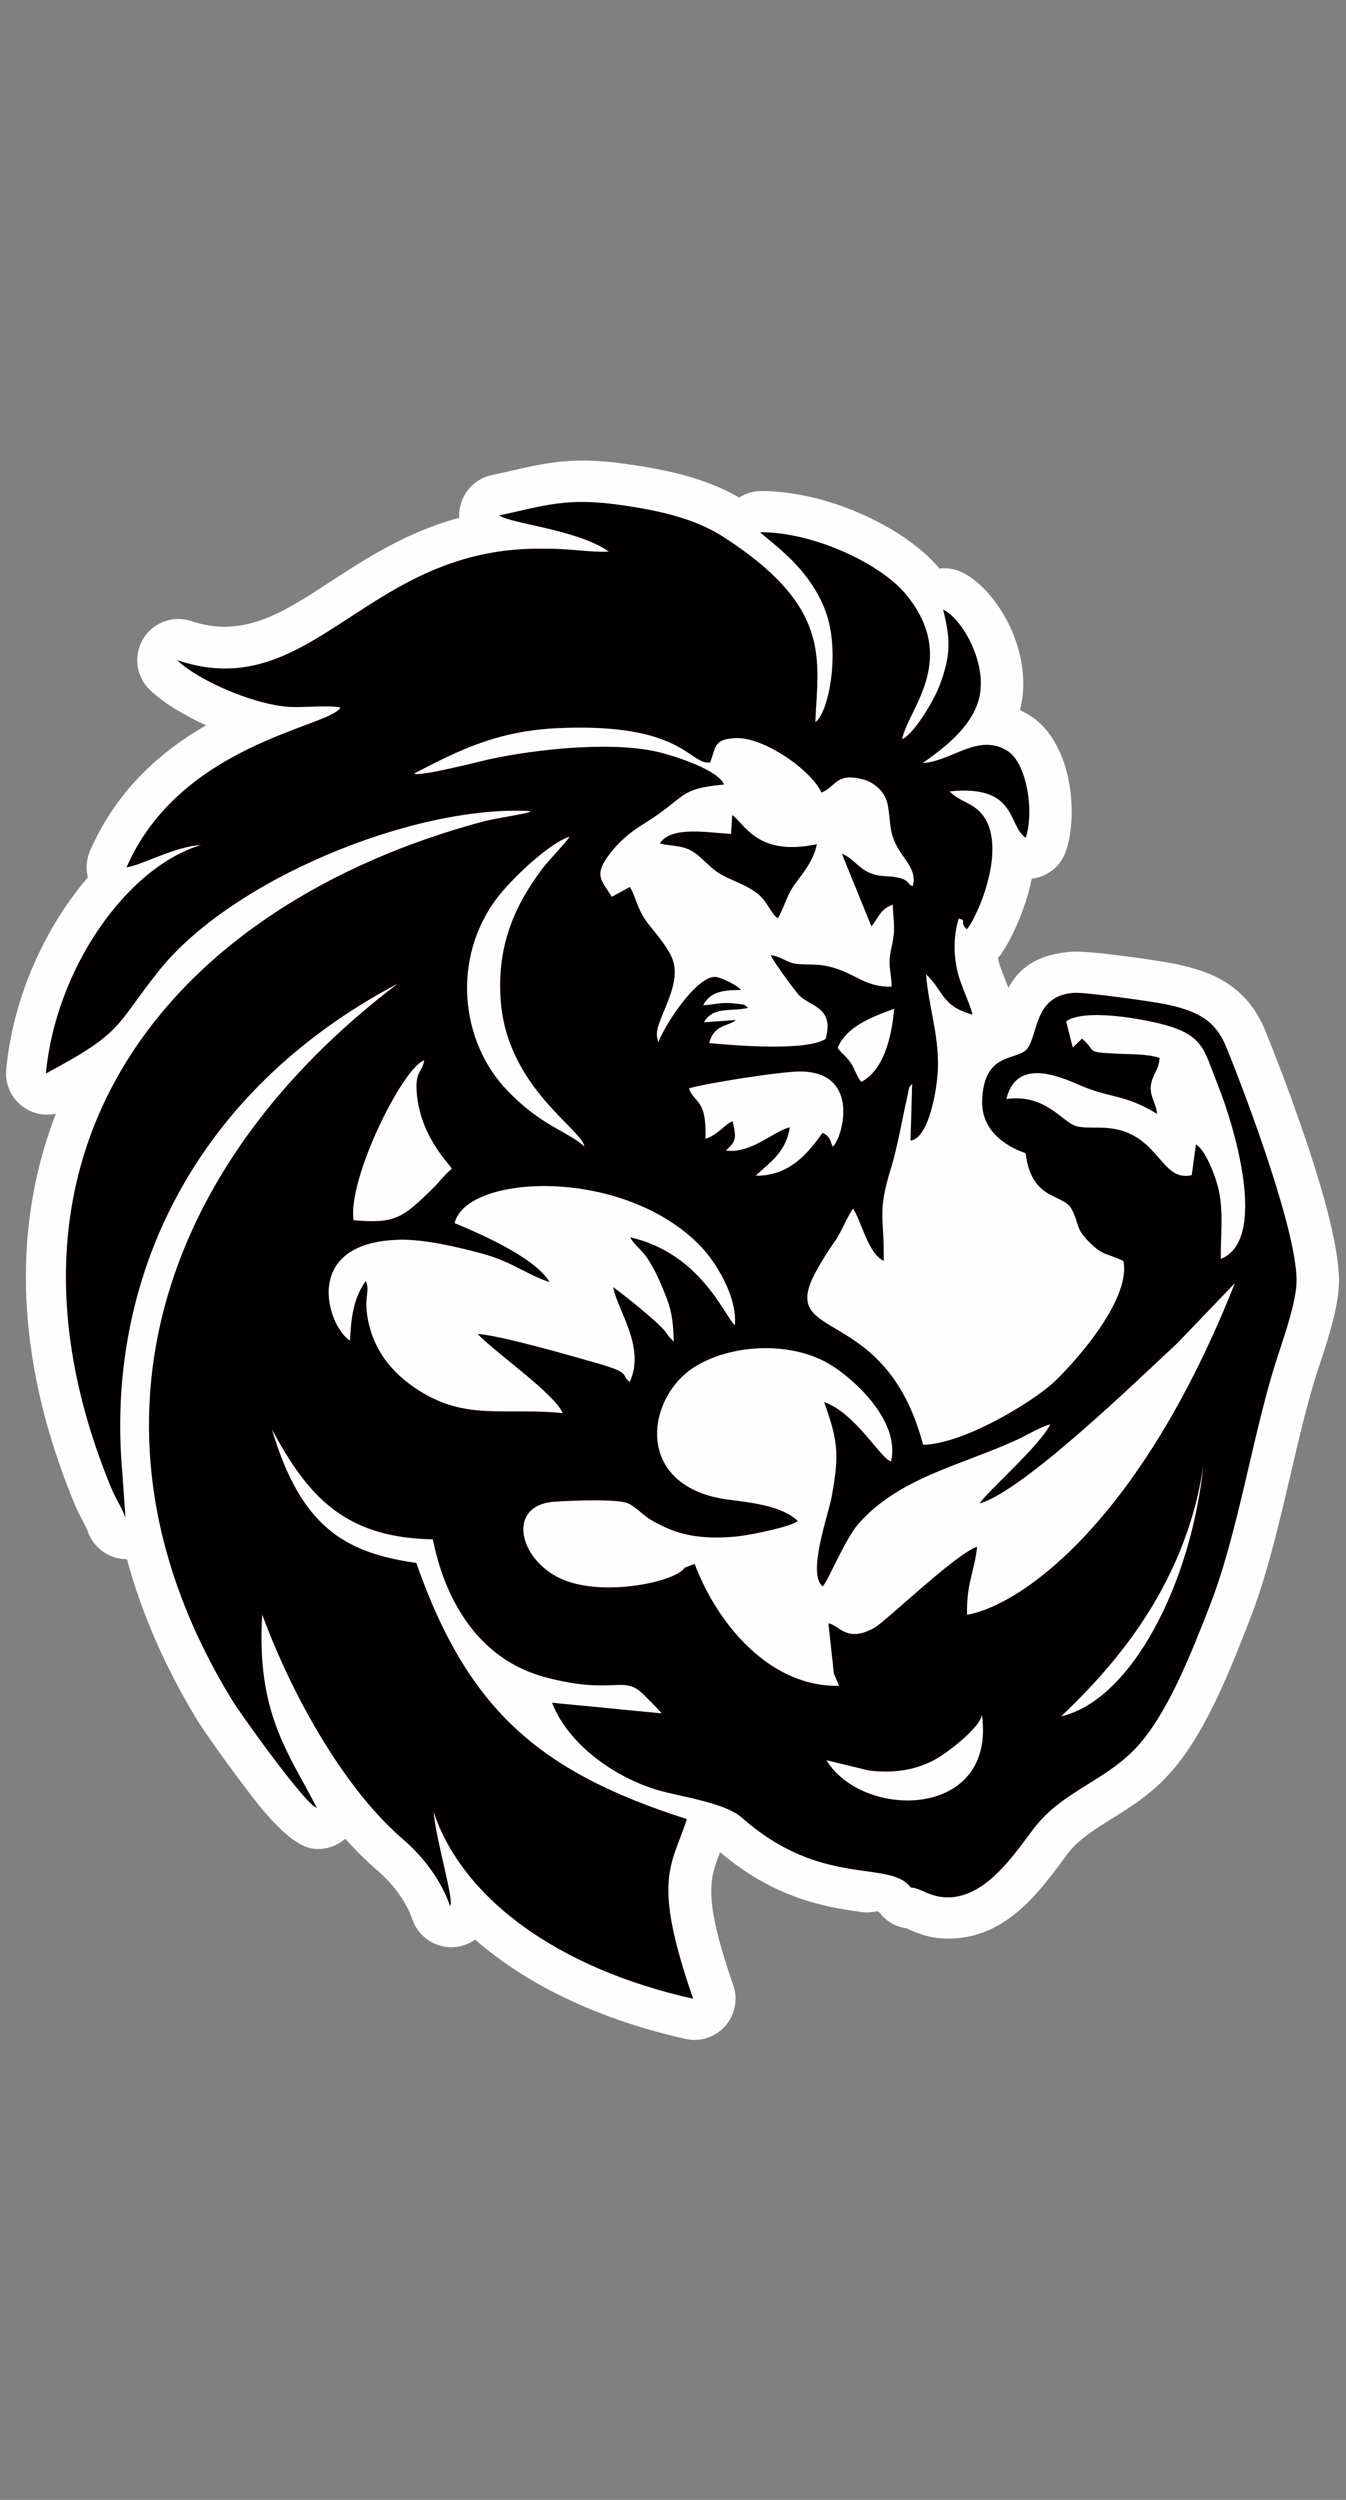
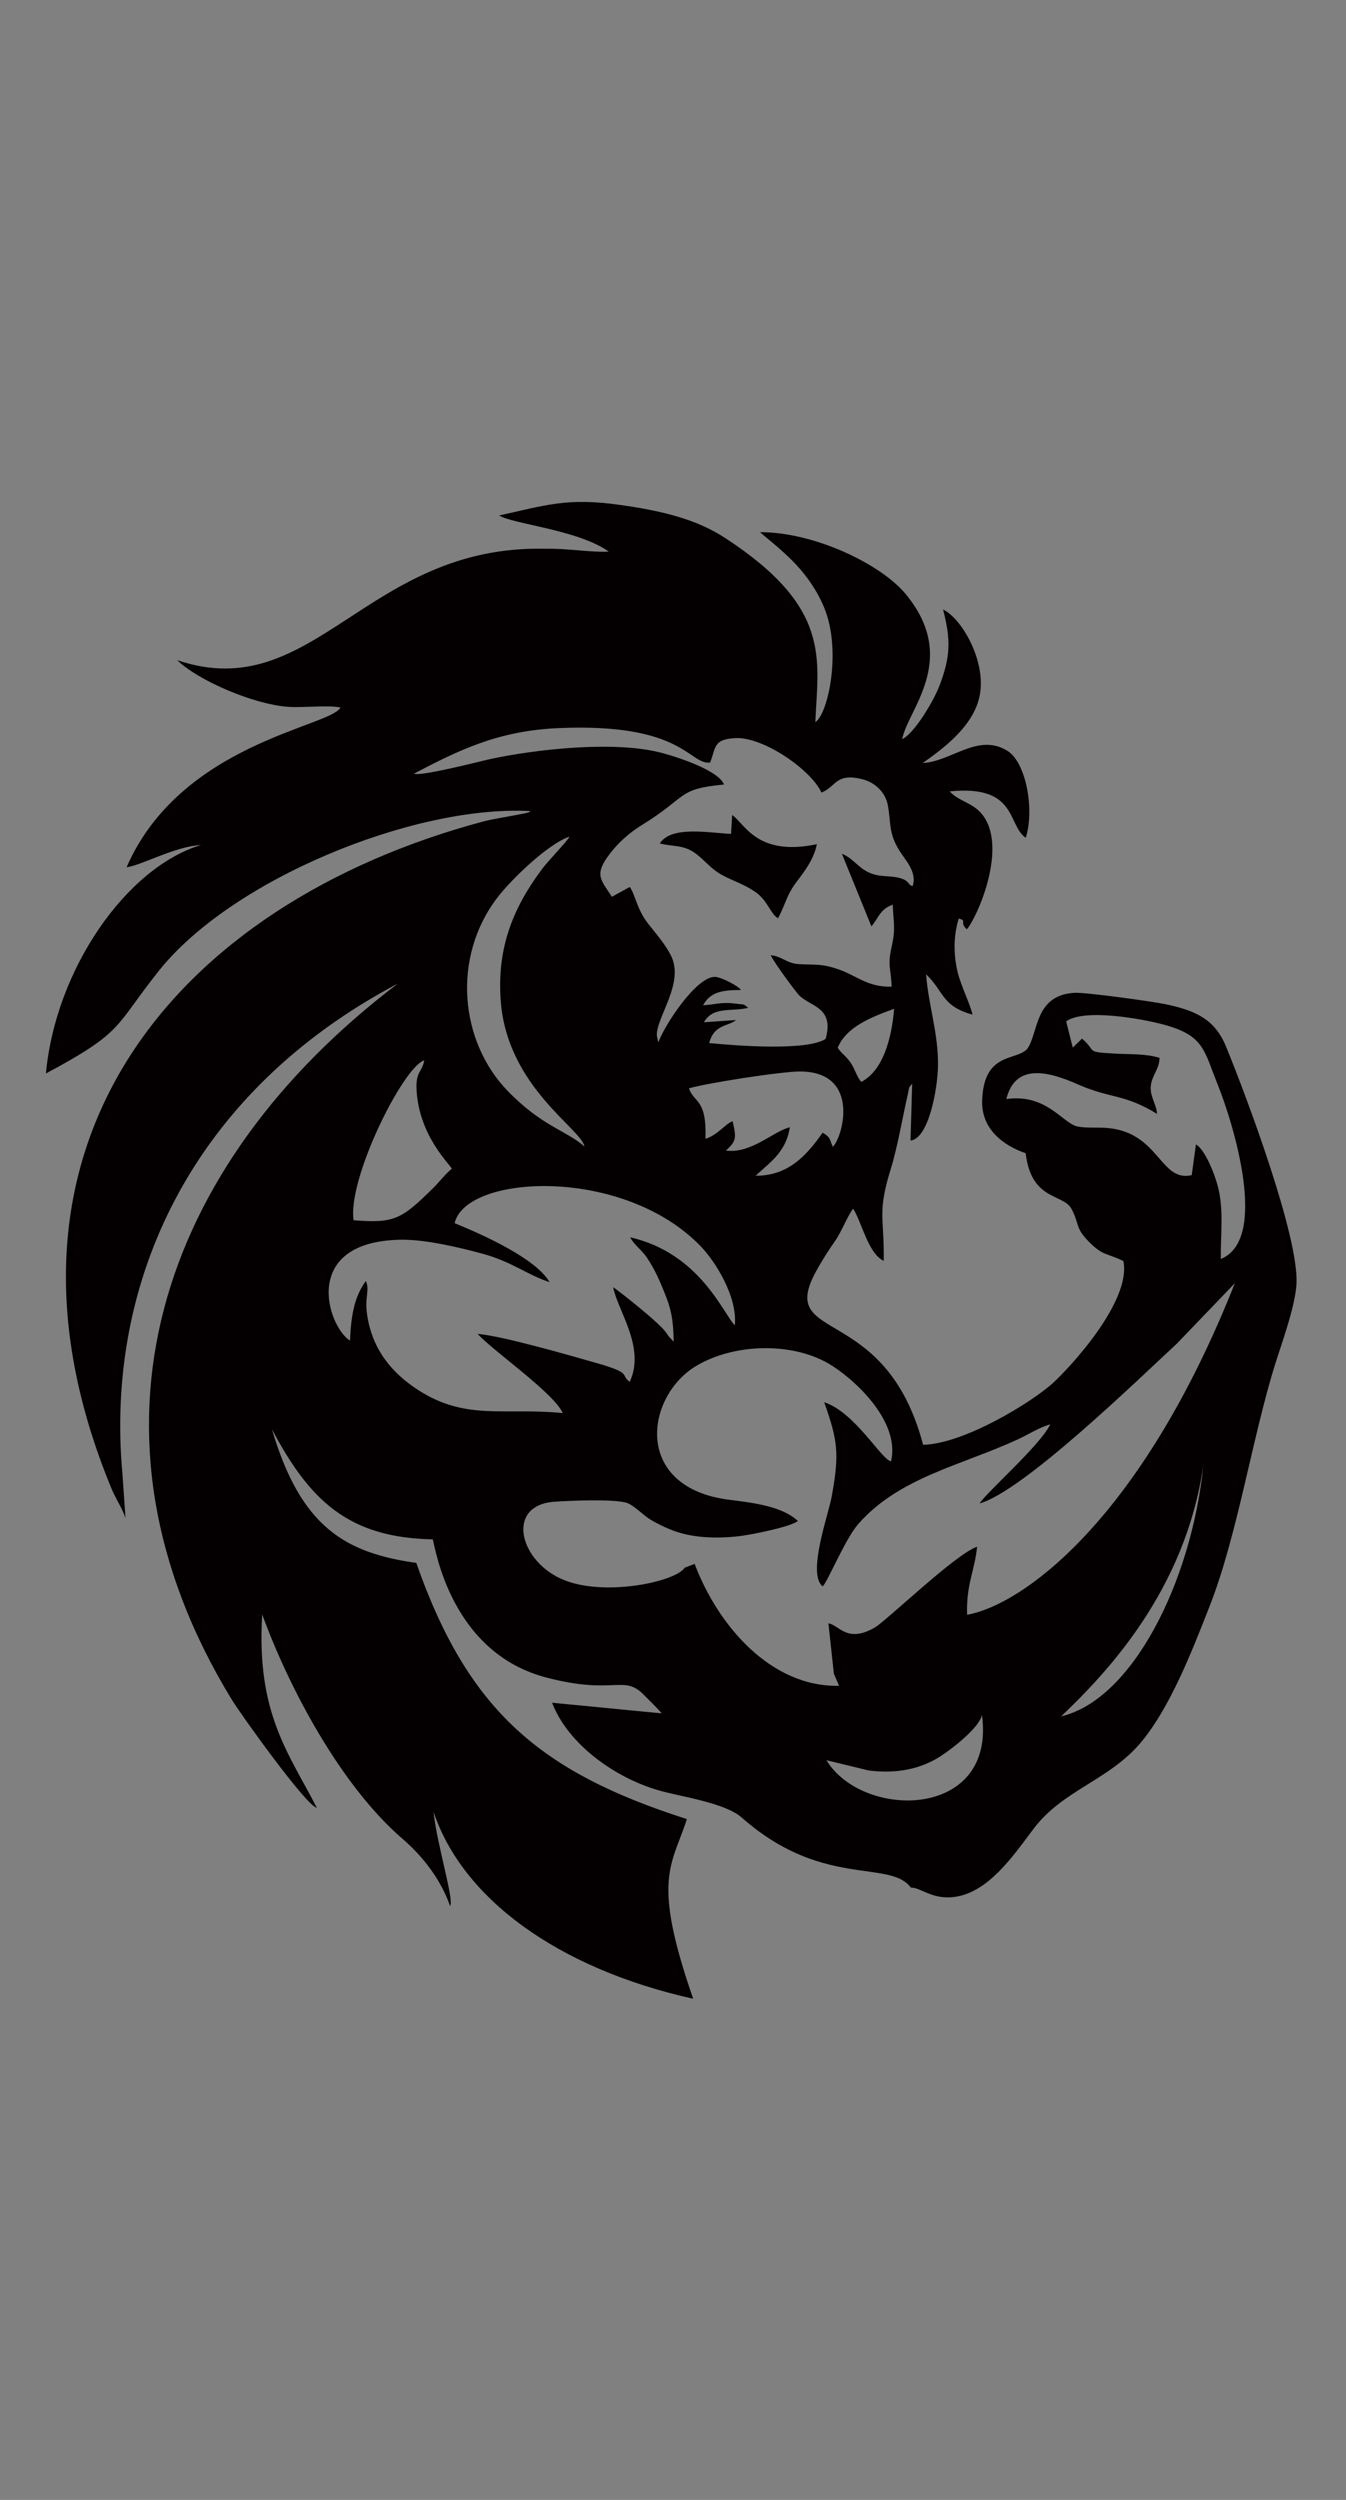
<svg xmlns="http://www.w3.org/2000/svg" xml:space="preserve" width="133mm" height="247mm" version="1.1" style="shape-rendering:geometricPrecision; text-rendering:geometricPrecision; image-rendering:optimizeQuality; fill-rule:evenodd; clip-rule:evenodd" viewBox="0 0 13300 24700">
  <rect x="0" y="0" width="13300" height="24700" fill="#808080" stroke="none" />
  <defs>
    <style type="text/css">
   
    .fil1 {fill:#040001}
    .fil0 {fill:#FEFEFE;fill-rule:nonzero}
   
  </style>
  </defs>
  <g id="Capa_x0020_1">
    <g id="_1409841736064">
-       <path class="fil0" d="M3716.88 18469.99c-105.18,-91.18 -207.13,-193.03 -305.37,-302.88 -85.37,74.94 -201.43,113.93 -322.81,97.63 -161.41,-21.83 -366.82,-220.33 -561.58,-467.96 -228.99,-291.2 -513.25,-695.4 -572.31,-792.15 -326.37,-534.36 -557.2,-1069.5 -700.06,-1599.26 -170.68,1 -330.38,-106.17 -388.15,-276.69 -9.55,-28.18 -28.02,-62.85 -46.8,-98.08 -27.59,-51.74 -55.61,-104.32 -81.3,-166.46 -120.82,-292.23 -217.02,-574.66 -289.93,-847 -300.78,-1123.25 -236.93,-2135.28 104.02,-3013.4 -39.41,8.57 -80.76,11.36 -123.05,7.52 -223.61,-20.24 -388.49,-217.95 -368.24,-441.56 53.62,-581.64 276.08,-1155 588.26,-1614.71 68.49,-100.84 141.63,-196.68 218.67,-286.51 -21.29,-84.29 -15.87,-176.05 21.56,-261.93 265.52,-609.64 711.21,-988.95 1146.36,-1240.59 -221.98,-100.62 -427.46,-226.49 -555.4,-349.85 -109.49,-105.63 -155.13,-268.6 -103.64,-422.46 71.31,-213.05 301.86,-327.98 514.92,-256.67 510.44,172.56 906.51,-85.66 1355.4,-378.36 372.09,-242.61 771.92,-503.28 1290.62,-642.55 -11.52,-197.19 121.93,-378.79 321.02,-421.8l157.55 -34.49 14.85 -3.71c391.57,-89.47 638.05,-145.76 1170.69,-69.79 228.01,32.51 434.24,71.49 625.85,128.71 168.79,50.4 325.98,114.9 475.46,200.76 63.25,-40.6 138.53,-64.16 219.29,-64.16 314.89,-0.43 654.93,84.43 953.14,211.06 334.35,141.97 631.99,344.46 799.14,546.31l7.09 8.75c74.73,-9.09 152.88,2.43 225.71,37.57 182.35,87.95 378.71,315.53 491.4,578.83 92.27,215.59 140.63,470.79 94.4,711.66 -4.58,23.85 -9.99,47.25 -16.18,70.24 35.16,16.55 71.14,36.25 108.12,59.56 189.75,119.57 316.76,360.01 370.9,619.7 48.4,232.15 45.43,502.79 -21.38,708.56l-0.43 -0.14c-11.91,36.57 -29.2,72.08 -52.17,105.34 -69.24,100.28 -175.46,159.79 -287.69,172.92 -58.88,294.83 -197.21,587.17 -286.1,720.05 -6.47,10.02 -13.4,19.84 -20.84,29.43 -5.62,7.44 -10.97,14.08 -15.96,19.75l-0.23 -0.21 -10.27 11.3c2.77,16.07 6.1,32.37 9.98,48.88 8.07,34.3 37.29,108.05 64.27,176.21 9.77,24.66 19.34,48.83 28.43,72.73 100.6,-184.44 273.84,-336.71 643.76,-357.25 77.09,-4.26 247.4,11.81 426.04,34.06 219.06,27.25 481.11,66.83 568.76,84.9 198,40.86 364.39,92.37 511.6,185.71 170.29,107.99 298.01,256.36 388.72,477.69 131.02,319.79 373.32,956.63 537.92,1509.73 117.76,395.79 200,767.68 188.89,1004.59 -11.27,239.82 -112.16,546.42 -187.73,775.98l-0.48 -0.16c-14.37,43.76 -27.66,84.09 -39.79,122.79 -89.33,284.97 -168.38,623.27 -248.76,967.25 -115.97,496.39 -234.68,1004.41 -405.83,1443.37 -97.77,250.83 -200.63,511.74 -313.47,750.98 -121.86,258.42 -258.76,500.24 -419.89,697.74 -199.86,244.91 -418.31,381.19 -634.29,515.91 -162.31,101.23 -322.8,201.4 -426.78,337.7 -20.61,27.01 -18.93,25.94 -57.09,77.07 -237.22,318.02 -548.67,735.42 -1067.69,764.26 -216.16,11.99 -348.63,-46 -456.66,-93.32l1.95 -4.49c-109.4,-10.84 -214.1,-65.75 -285.25,-160.61 -18.13,-24.24 -64.41,12.72 -174.16,-2.61l-41.54 -5.82c-175.35,-24.85 -381.89,-58.45 -622.79,-148.21 -228.74,-85.25 -476.59,-218.45 -734.2,-437.29l-4.35 11.39c-95.88,251.16 -165.78,434.56 130.84,1292.73 27.23,71.55 34.6,151.59 16.87,231.91 -48.41,219.22 -265.4,357.68 -484.62,309.28 -723.3,-161.59 -1340.94,-431.12 -1820.46,-776.37 -91.05,-65.57 -177.25,-133.99 -258.46,-205 -30.5,21.62 -64.51,39.38 -101.57,52.3 -212.17,73.93 -444.16,-38.11 -518.09,-250.28 -45.07,-129.03 -116.7,-237.27 -184.64,-319.93 -70.67,-85.95 -140.66,-147.21 -173.97,-176.1z" />
      <path class="fil1" d="M8166.15 17391.47l418.54 101.57c277.37,34.34 511.16,-14.31 707.01,-139.73 114.49,-73.3 386.43,-283.95 411.08,-409.18 141.15,1034.64 -1178.05,1037.75 -1536.63,447.34zm2319.54 -433.47c438.45,-419.66 1224.33,-1232.39 1405.27,-2482.78 -120.11,1166.33 -707.06,2319.32 -1405.27,2482.78zm-2246.15 -422.17l51.12 120.53c-669.04,14.45 -1193.49,-587.4 -1427.14,-1204.87l-98.97 38.77c-86.95,134.54 -760.61,282.77 -1174.39,127.69 -459.57,-172.22 -604.03,-746.92 -110.1,-780.64 147.64,-10.07 593.84,-29.74 716.86,12.58 60.86,20.95 155.99,115.11 211.99,152.48 56.66,37.83 159.44,88.85 240.94,119.68 197.58,74.7 438.9,81.71 658.38,55.15 123.73,-14.96 509.64,-92.45 575.4,-149.9 -154.44,-142.31 -423.11,-177.38 -673.63,-208.4 -959.5,-118.9 -835.01,-1020.99 -331.38,-1322.75 360.69,-216.13 923.77,-242.39 1302.98,-26.87 223.22,126.88 719.26,555.57 622.92,969.25 -98.75,-19.41 -353.7,-482.74 -660.67,-584.32 133.8,378.38 152.9,505.74 73.2,937.86 -31.87,172.88 -243.95,759.45 -88.18,881.83 47.68,-41.97 221.39,-467.1 351.55,-615.91 402.14,-459.71 1014.59,-578.08 1573.69,-834.93 95.48,-43.86 220.9,-122.76 323.94,-150.2 -100.1,208.97 -636.69,676.86 -697.91,781.68 432.2,-123.57 1547.82,-1207.31 1951.43,-1581.87l570.17 -594.29c-925.72,2338.92 -2097.22,3178.07 -2645.78,3276.11 -9.64,-303.53 73.71,-424.84 98.87,-672.31 -210.25,68.87 -896.38,733.03 -1013.1,799.72 -275.99,157.64 -351.54,-29.34 -456.03,-42.52l53.84 496.45zm-1633.29 -3333.97c-5.17,-6.5 -19.63,-28.54 -26.55,-38.49 -69.24,-99.27 -487.88,-426.96 -521.25,-445.44 46.73,236.44 321.83,594.89 164.23,934.82 -98.42,-66.52 34.25,-81.24 -310.76,-180.47 -276.71,-79.58 -962.41,-276.73 -1192.83,-292.79 164.42,177.24 754.61,584.57 841.42,782.27 -574.53,-56.95 -950.56,76.52 -1420.45,-222.79 -272.94,-173.86 -454.95,-405.01 -509.03,-726.73 -30.76,-183.02 14.5,-232.79 -5.26,-326.23 -0.69,-3.27 -4.79,-6.95 -5.41,-14.39 -0.61,-7.61 -3.03,-10.24 -6.11,-14.48 -118.78,164.87 -145.16,352.17 -155.84,588.63 -222.32,-138.28 -494.67,-977.22 496.65,-996.93 246.56,-4.91 590.1,77.7 813.49,138.44 293.01,79.68 446.36,212.2 661.62,280.19 -132.83,-229.52 -641.95,-461.41 -938,-582.18 113.14,-485.85 1671.15,-564.55 2434.51,231.47 139.54,145.48 361.59,492.15 334.24,778.15 -113.75,-114.19 -344.77,-712.32 -1034,-870.1 39.49,77.82 113.19,122.38 166.89,203.09 46.95,70.63 86.69,143.31 125.91,233.86 105.63,243.77 131.72,330.2 137.24,594.82l-50.71 -54.72zm201.1 -2448.39c161.75,-49.91 917.83,-168.48 1101.38,-167.03 596.59,4.69 420.04,650.01 320.46,744.4 -36.69,-81.45 -18.37,-89.39 -100.32,-139.63 -141.67,197.6 -322.11,427.85 -661.34,425.41 125.7,-123.56 298.2,-223.12 336.93,-479.04 -168.24,42.25 -380.18,262.32 -631.88,230.73 103.58,-95.51 105.1,-121.32 66.85,-289.65 -65.12,17.11 -144.11,134.68 -268.46,172.62 12.32,-400.84 -110.41,-346.52 -163.62,-497.81zm-3313.56 1303.07c-61,-409.06 487.93,-1512.95 697.95,-1580.11 -18.22,116.19 -86.45,107.42 -75.62,295.55 25.97,451.15 325.86,727 348.28,775.77 -64.75,51.24 -124.07,131.79 -185.14,191.75 -313.11,307.28 -379.06,348.82 -785.47,317.04zm7878.12 -1333.64c14.07,-104.28 82.21,-156.56 85.79,-271.02 -135.16,-41.76 -288.37,-33.63 -438.83,-41.95 -303.09,-16.73 -176.13,-17.18 -327.1,-148.12l-91.59 88.59 -65.5 -259.08c176.72,-127.66 742.86,-28.58 971.79,34.27 392.24,107.69 390.32,253.48 527.15,594.11 150.68,375.1 507.99,1527.05 29.6,1719.34 -3.58,-230.94 28.23,-460.16 -21.35,-683.33 -30.31,-136.41 -131.65,-396.53 -224.81,-448.43l-41.59 303.85c-311.21,71.35 -319.31,-414.66 -821.78,-465.24 -100.76,-10.16 -220.7,2.68 -307.2,-15.8 -146.75,-31.38 -305.13,-327 -702.67,-271.07 90.15,-365.51 427.52,-268.39 710.51,-143.52 318.94,140.75 454.35,90.67 778.01,289.77 -3.13,-94.14 -74.89,-175.49 -60.43,-282.37zm-3094.57 -370.72c85.1,-206.04 327.38,-300.88 557.35,-384.97 -23.91,299.7 -112,612.59 -324.6,722.22 -46.9,-55.03 -61.24,-126.55 -105.6,-190.84 -46.5,-67.38 -87.59,-86.6 -127.15,-146.41zm-2502.57 975.48c-179.47,-158.78 -419.13,-197.81 -759.83,-550.4 -469.3,-485.71 -555.02,-1315.28 -98.39,-1911.4 131.9,-172.2 497.2,-528.72 710.53,-599.34 -19.71,42.56 -210.58,238.83 -269.4,317.56 -282.97,378.83 -448.41,771.68 -410.23,1300.76 61.57,853.15 799.03,1268.47 827.32,1442.82zm-1683.8 -3684.25c446.35,-232.73 828.78,-423.41 1429.44,-449.5 1231.77,-53.53 1287.51,363.14 1496.01,340.74 59.39,-146.93 26.81,-229.88 249.24,-241.89 274.34,-14.79 746.3,310.45 851.57,538.1 148.26,-60.41 139.75,-195.58 398.55,-133.28 129.11,31.09 234.45,129.28 257.65,262.06 32.99,188.81 6.47,264.08 108.28,436.15 57.54,97.26 182.93,214.36 136.36,358.69 -53.34,-9.34 -22.37,-58.49 -150.68,-84.82 -80.93,-16.59 -152.99,-7.49 -230.06,-29.7 -148.71,-42.82 -194.95,-155.51 -318.59,-204.8l291.69 717.48c73.82,-86.79 84.15,-169.26 211.04,-214.24 5.9,177.46 30.97,228.15 -10.55,413.85 -45.07,201.49 -3.93,220.14 -1.21,396.89 -258.88,3.67 -342.19,-119.28 -573.06,-187.63 -138.83,-41.07 -204.95,-26.49 -348.63,-35.92 -114.06,-7.49 -167.22,-79.39 -272.23,-87.69 28.72,66.59 251.02,368.68 284.74,400.37 120.01,112.8 341.81,115.06 258.15,426.27 -185.7,121.48 -883.04,67.59 -1151.28,41.19 49.36,-189.31 191.67,-162.65 264.9,-227.61l-316.66 22.3c91.33,-160.44 270.45,-102.61 437.03,-142.38 -53.49,-44.29 -28.35,-28.96 -122.46,-41.66 -146.36,-19.74 -213.55,12.04 -322.94,15.31 74.39,-133.43 189.9,-148.59 374.13,-150.68 -25.9,-40.41 -199.47,-128.73 -257.06,-129.23 -189.33,-1.61 -505.49,491.59 -557.87,645.08 -2.93,-4.69 -4.64,-11.94 -5.59,-15.64l-10.43 -47.14c-9.86,-180.6 276.17,-518.26 139.78,-791.77 -57.76,-115.82 -151.96,-221.77 -225.28,-315.29 -113.66,-144.94 -128.07,-290.07 -182.01,-363.37l-176.77 96.97c-109.25,-170.16 -180.77,-216.96 -18.15,-427.95 81.07,-105.2 185.68,-201.82 318.77,-283.77 453.24,-279.03 339.44,-353.49 806.95,-397.55 -50.08,-133.35 -424.09,-260.68 -606.58,-310.45 -459.37,-125.34 -1240.08,-41.4 -1714.79,61.5 -66.24,14.34 -686.22,174.52 -741.4,141.01zm-1500.03 8308c264.69,726.49 774.19,1685.84 1379.81,2210.91 83.16,72.14 349.44,305.95 476.56,669.8 43.25,-56.05 -130.89,-608.75 -163.55,-931.13 283.42,850.91 1218.45,1546.47 2565.64,1847.44 -413.55,-1191.43 -210.66,-1312.75 -62.38,-1775.11 -1445.18,-463.31 -2160.03,-1065.76 -2673.63,-2531.29 -699.28,-98.89 -1140.17,-350.38 -1426.73,-1321.01 366.4,689.63 742.72,1072.84 1589.62,1088.12 26.49,92.6 182,1131.29 1138.44,1369.51 654.94,168.38 745.4,-33.01 941.15,161.06 37.99,37.65 167.19,165.2 181.89,188.9l-1082.87 -105.2c156.62,407.07 614.77,739.12 1054.31,866.17 212.96,61.54 652.45,120.58 820.26,268.81 460.4,406.67 876.43,479.9 1186.29,523.84 226.09,32.04 395.84,48.65 485.14,167.86 94.56,-1.12 193.6,106.88 392.43,95.81 364.2,-20.26 628.61,-426.41 823.48,-681.91 294.32,-385.88 752.89,-475.8 1069.03,-863.18 274.41,-336.26 481.85,-857.06 669.61,-1338.72 273.82,-702.33 420.09,-1667.61 645.01,-2385.11 64.63,-206.13 200,-574.22 210.45,-796.59 21.8,-464.38 -486.42,-1827.81 -696.51,-2340.56 -111.08,-271.04 -302.87,-357.05 -605.41,-419.49 -126.67,-26.14 -779.83,-117.17 -891.17,-110.98 -399.66,22.2 -355.39,400.03 -467.88,554.24 -108.85,120.89 -429.4,26.38 -445.14,510.04 -9.29,284.91 213.08,445.75 429.85,520.55 56.17,473.71 372.31,396.74 453.57,551.11 80.72,153.38 33.42,186.65 175.09,327.14 138.14,136.95 159.99,102.95 336.78,186.56 82.24,399.68 -536.47,1061.39 -699.11,1208.66 -203.88,184.61 -873.42,598.75 -1279.76,607.35 -373.28,-1416.48 -1447.33,-994.71 -1061.99,-1705.41 63.01,-116.22 128.42,-217.18 192.05,-308.16 65.34,-93.46 123.33,-248.62 178.57,-319.5 83.83,128.02 146.79,442.03 302.23,515.9 6.83,-436.25 -66.09,-469.26 70.18,-910.18 68.49,-221.58 112.64,-494.64 166.74,-730.18 19.55,-85.11 2.42,-58.66 44.37,-110.08l-16.59 561.7c182.71,-19.1 268.57,-522.2 271.58,-736.25 4.58,-324.05 -94.29,-598.89 -117.78,-906.5 176.49,166.51 152.05,314.53 458.57,398.24 -15.45,-85.79 -116.62,-291.59 -147.05,-420.99 -41.71,-177.36 -40.9,-358.49 11.12,-528.12 90.22,23.24 -0.15,34.07 80.26,106.28 101.96,-116 415.11,-821.4 145.78,-1141.99 -93,-110.68 -224.36,-121.86 -315.25,-220.5 671.27,-67.94 567.12,331.5 751.35,458.62 88.21,-271.63 5.5,-741.72 -178.95,-857.96 -291.02,-183.41 -555.71,105.55 -838.75,118.85 192.27,-136.01 504.1,-360.04 563.51,-669.52 64.72,-337.18 -176.65,-757.6 -362.64,-847.32 77.38,298.48 74.21,462.86 -33.91,749 -57.37,151.81 -246.28,471.55 -369.53,532.63 48.65,-286.55 570.57,-786.14 33.53,-1434.75 -244.03,-294.74 -900.6,-611.48 -1438.21,-610.72 17.92,21.87 212.22,166.15 355.89,320.64 103.94,111.77 206.44,253.2 277.56,425.21 175.53,424.63 36.99,1055.87 -87.71,1130.48 27.96,-627.38 164.11,-1129.98 -890.25,-1818.43 -284.17,-185.56 -615.62,-266.8 -1033.48,-326.41 -531.8,-75.86 -739.76,3.18 -1199.61,103.21 123,83.9 779.46,140.35 1082.75,357.57 -179.78,9.48 -406.93,-33.04 -616.07,-28.18 -1781.94,-48.23 -2291.82,1559.4 -3648.93,1100.57 210.66,203.17 757.99,438.24 1100.34,461.23 146.17,9.81 391.03,-18.99 513.03,6.16 -92.57,190.85 -1578.34,350.31 -2113.46,1579 153.21,-20.9 474.1,-205.3 736.61,-220.52 -736.61,220.52 -1438.19,1227.1 -1533.22,2257.74 779.45,-416.96 672.05,-457.74 1115.72,-1014.38 720.56,-904.13 2504.6,-1628.96 3639.37,-1579.57 149.56,6.52 -290.95,65.76 -433.19,103.85 -3043.99,815.07 -5071.54,3211.44 -3673.38,6593.23 42.23,102.22 104.23,189.76 137.66,288.44l-30.57 -438.59c-172.64,-1892.94 681.34,-3763.72 2722.14,-4841.5 -2359.38,1789.43 -3257.56,4429.02 -1641.64,7074.75 87.69,143.59 739.38,1055.14 840.6,1068.82 -275.6,-537.02 -600.03,-932.12 -539.62,-1910.01zm4632.59 -7712.12c-232.3,-11.78 -591.67,-81.93 -704.16,94.77 138.52,33.3 237.69,11 357.09,100.86 93.02,70.01 151.55,155.09 265.88,214.78 115.31,60.2 209.42,86.95 319.67,162.01 124.39,84.7 150.77,219.21 225.42,260.76 81.5,-149.8 78.68,-220.14 184.83,-361.06 68.37,-90.79 172.29,-222.6 198.86,-370.34 -592.31,124.52 -711.04,-203.52 -836.38,-288.34l-11.21 186.56z" />
    </g>
  </g>
</svg>